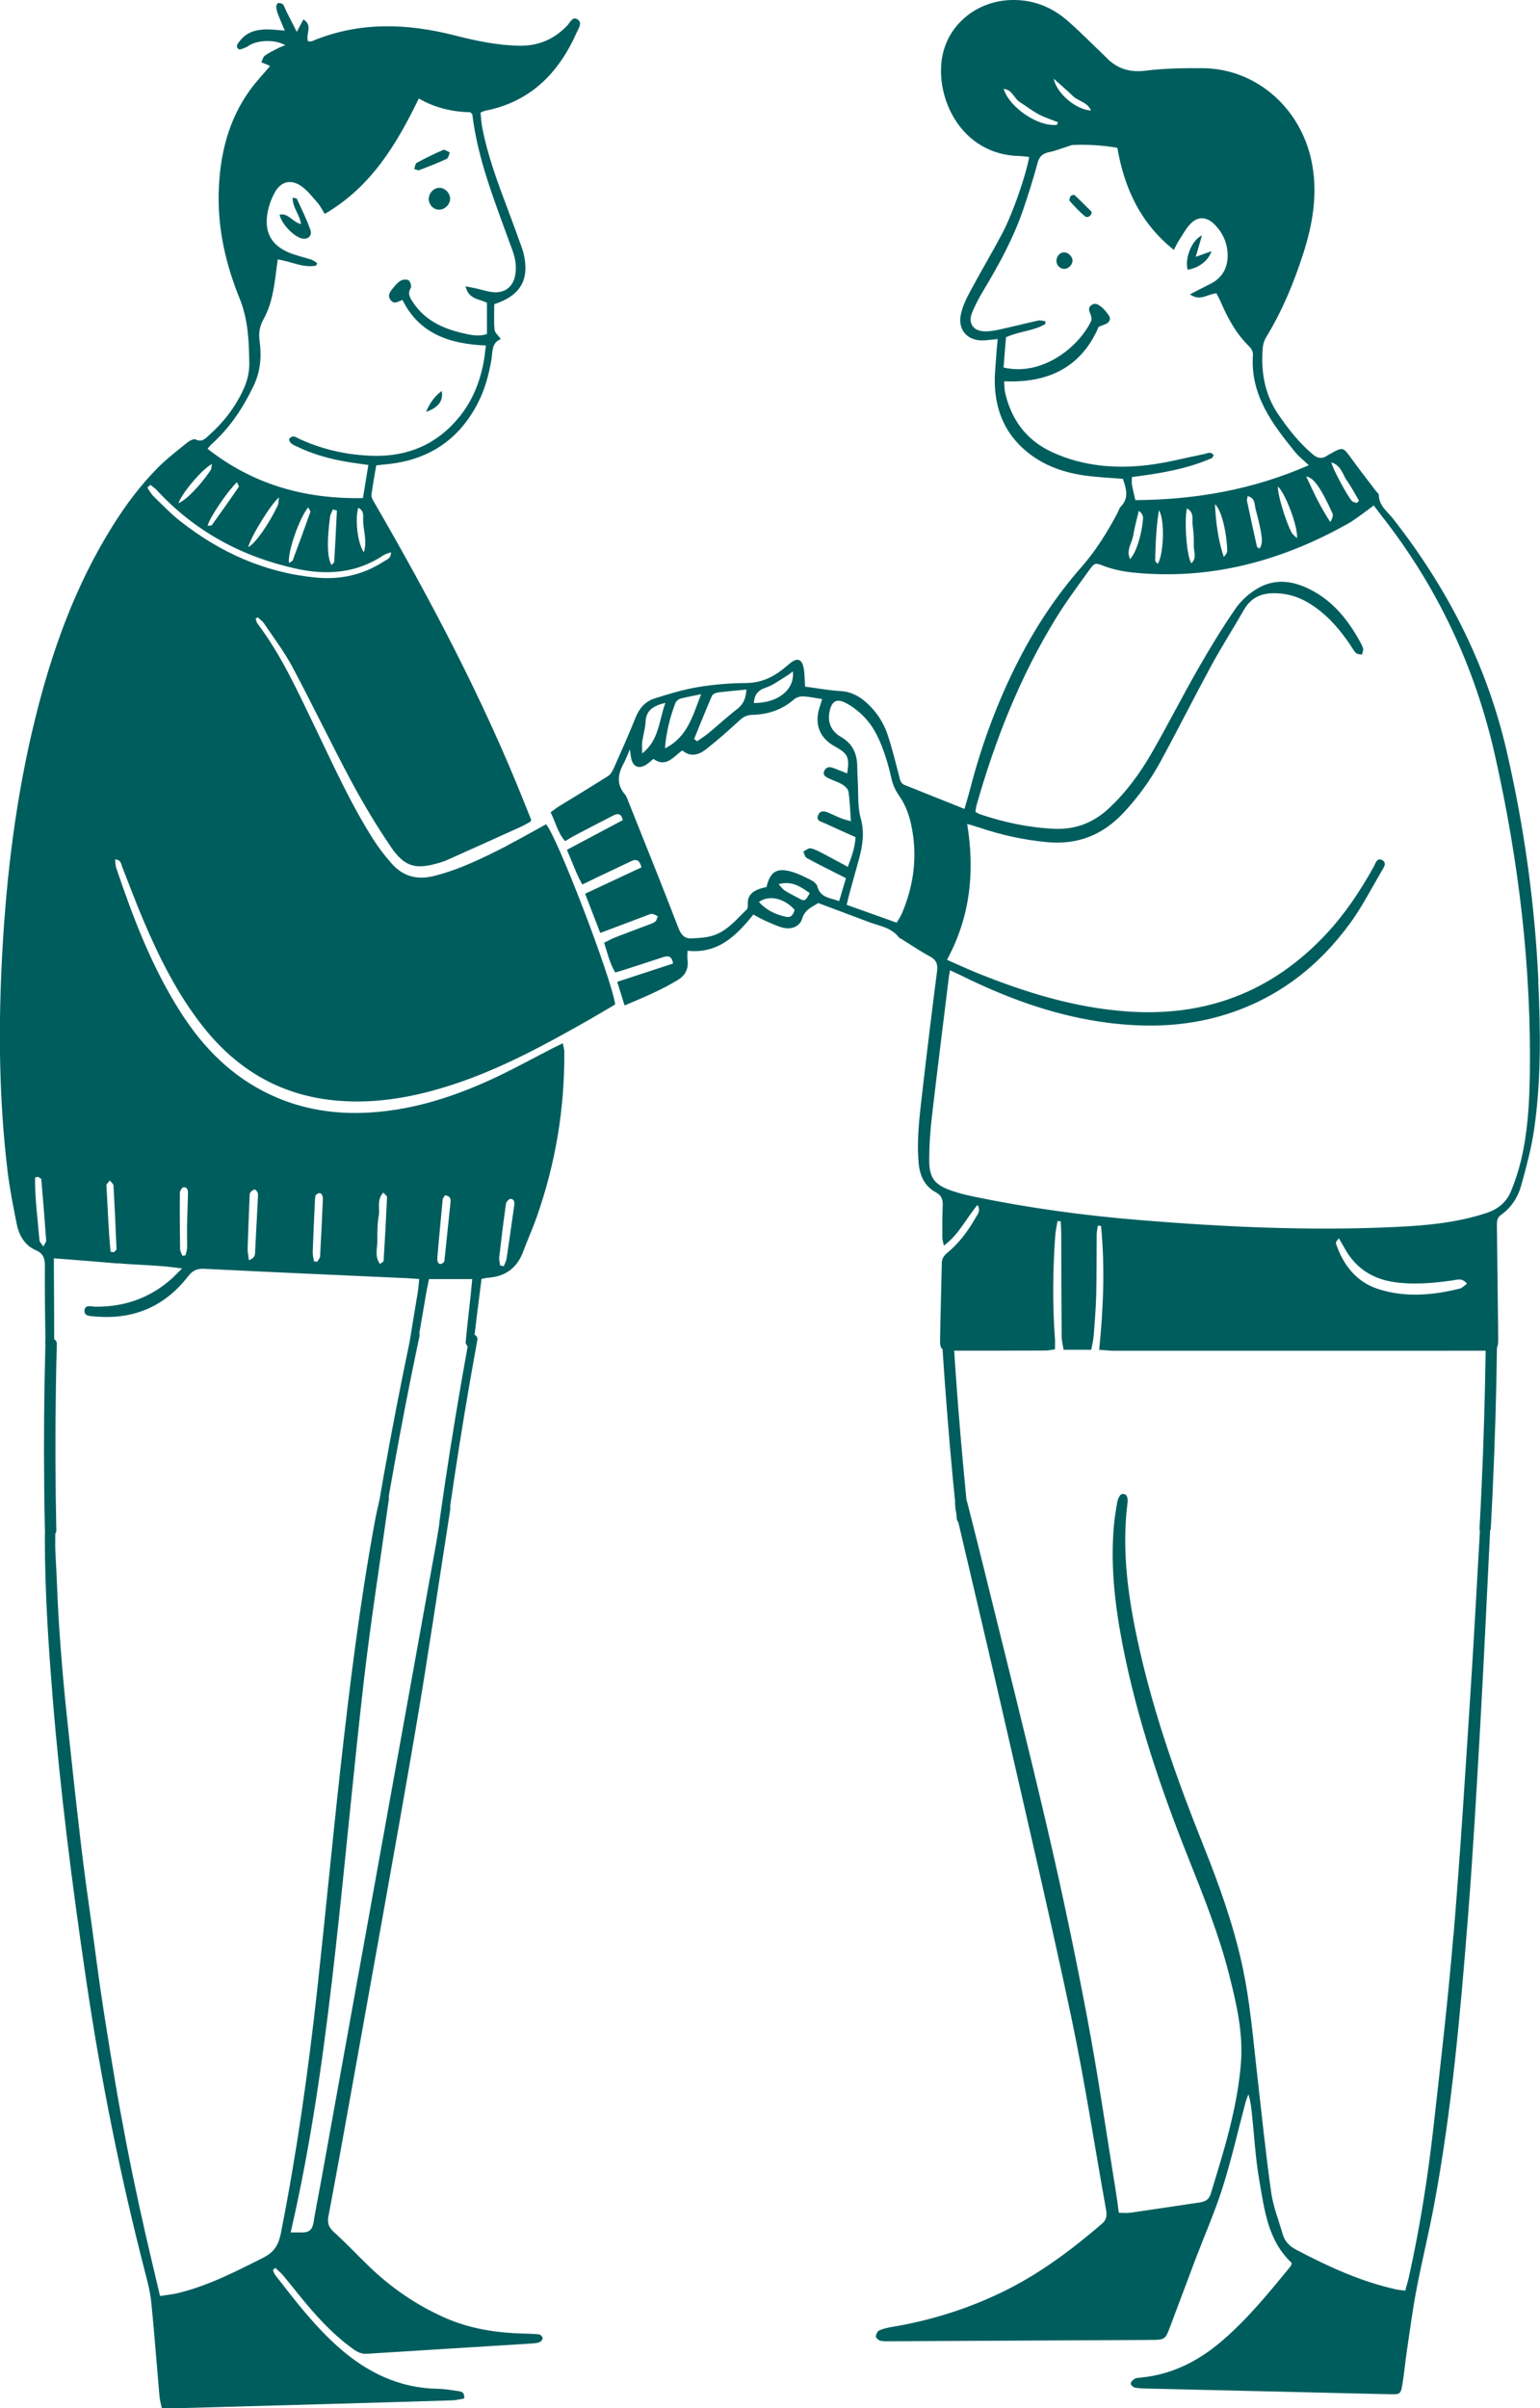
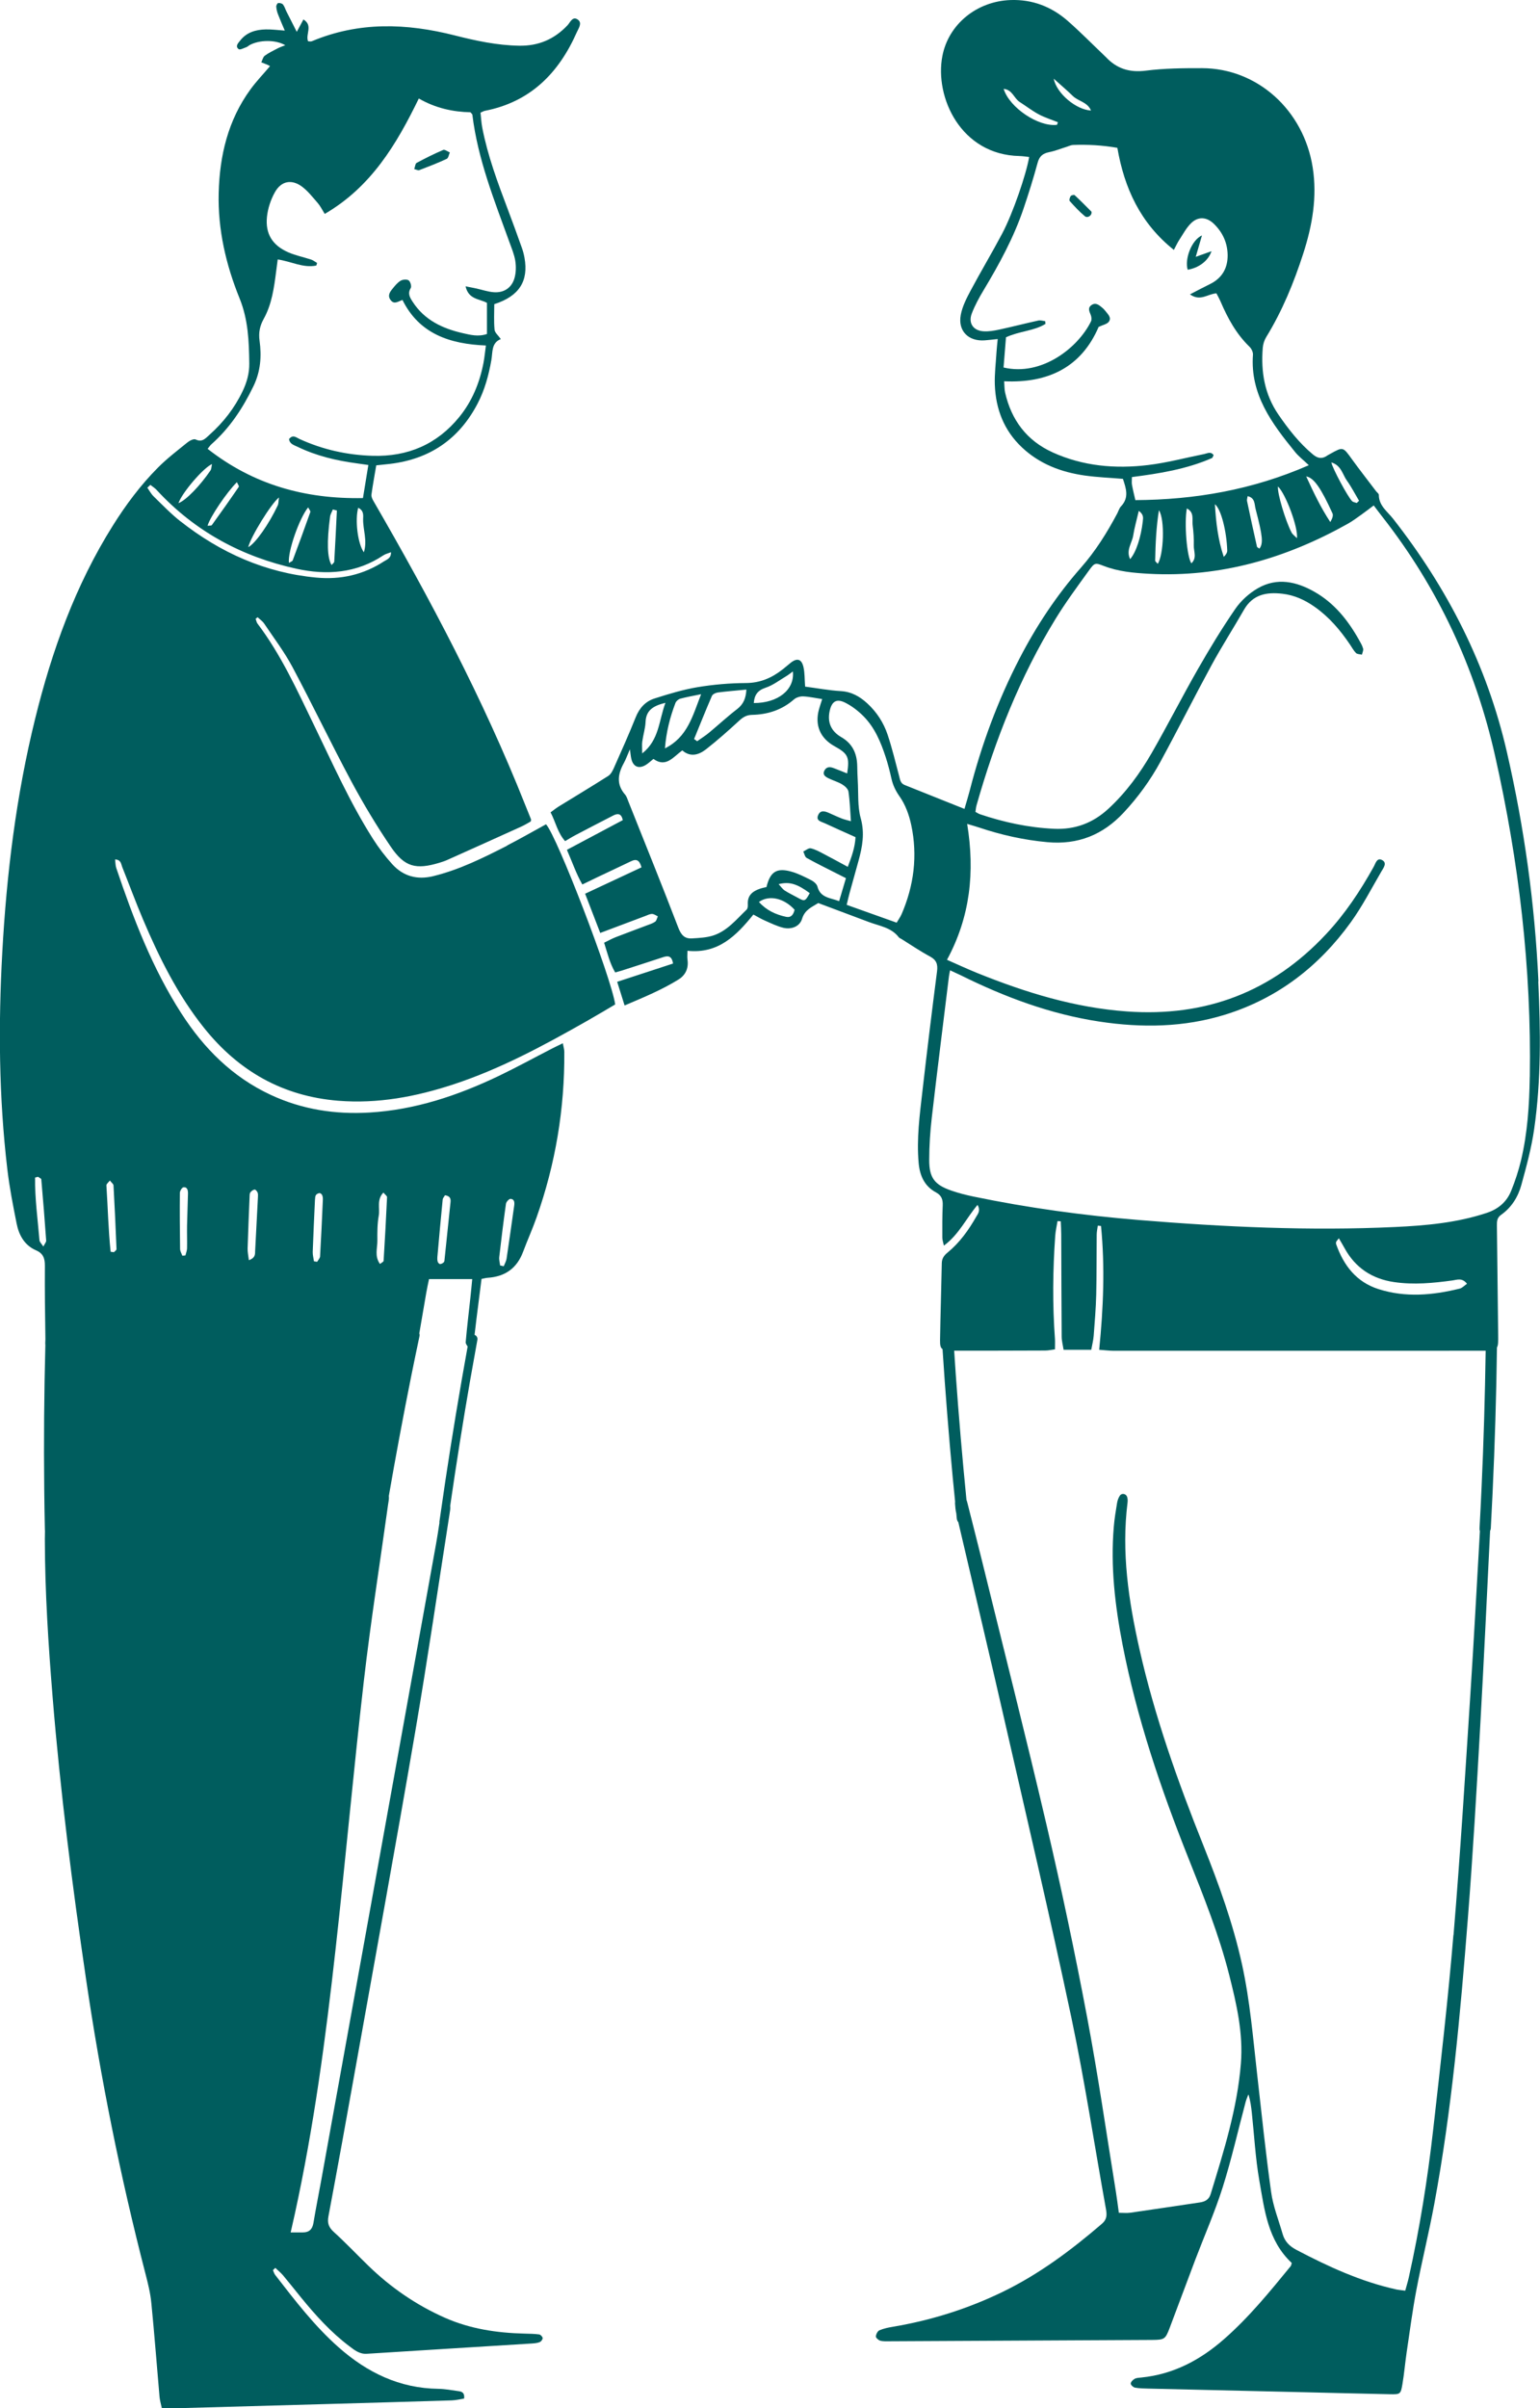
<svg xmlns="http://www.w3.org/2000/svg" id="Ebene_2" data-name="Ebene 2" viewBox="0 0 353.44 552.55">
  <defs>
    <style>      .cls-1 {        fill: #005d5e;      }    </style>
  </defs>
  <g id="Ebene_1-2" data-name="Ebene 1">
    <g>
-       <path class="cls-1" d="M41.42,119.62c-2.2-1.73-4.15-3.77-6.16-5.73-.58-.56-.97-1.32-1.44-1.99.23-.22.46-.43.69-.65.49.39,1.04.73,1.45,1.18,8.73,9.48,19.56,15.32,32.05,18.06,6.98,1.53,13.81,1.05,20-3.09.45-.3,1.03-.42,1.72-.7.05,1.41-.92,1.66-1.59,2.09-4.74,3.09-9.95,4.26-15.56,3.73-11.72-1.1-22-5.71-31.17-12.92M48.66,106.48c-.14.6-.12,1.12-.36,1.47-2.37,3.48-5.57,6.81-7.34,7.5.81-2.4,5.74-8.15,7.7-8.97M54.81,111.69c-2.02,2.96-4.09,5.88-6.19,8.79-.1.14-.48.09-.98.16.5-1.93,4.47-7.79,6.73-10,.18.41.54.9.43,1.06M64.03,114.15c-.12.82-.09,1.38-.29,1.82-2.01,4.26-5.1,8.7-6.76,9.57.51-2.29,5.25-10.01,7.05-11.4M71.22,117.49c-1.31,3.72-2.67,7.41-4.05,11.1-.07.18-.39.27-.86.56-.3-2.59,2.36-10.19,4.41-12.74.2.42.59.83.5,1.08M77.32,117.13c-.19,3.91-.38,7.82-.61,11.73-.01.26-.38.49-.61.78-1-1.59-1.11-5.33-.35-11.07.08-.58.42-1.12.64-1.68.31.08.61.16.92.24M83.52,126.73c-1.44-1.95-2.08-7.48-1.31-10.22,1.34.65,1.15,1.74,1.13,2.6-.05,2.42,1.01,4.86.17,7.61M48.48,101.97c4.22-3.72,7.22-8.27,9.67-13.32,1.67-3.44,1.91-6.9,1.42-10.5-.25-1.84.06-3.38.96-5,1.86-3.36,2.37-7.13,2.85-10.89.11-.86.23-1.71.36-2.73,3.07.44,5.85,2.02,8.85,1.4.07-.2.13-.39.19-.59-.45-.26-.86-.61-1.34-.77-1.75-.58-3.58-.94-5.26-1.67-3.63-1.59-5.31-4.21-4.91-8.14.2-1.94.87-3.97,1.83-5.67,1.46-2.6,3.86-3.03,6.24-1.25,1.37,1.03,2.46,2.46,3.61,3.77.56.65.94,1.44,1.58,2.47,10.65-6.2,16.46-15.93,21.59-26.48,3.85,2.22,7.84,3.07,11.85,3.16.24.3.43.42.44.56,1.24,10.21,5.05,19.68,8.51,29.25.51,1.4,1.1,2.81,1.34,4.26.2,1.26.18,2.64-.15,3.87-.61,2.28-2.38,3.5-4.73,3.35-1.37-.09-2.73-.57-4.09-.87-.7-.15-1.4-.28-2.44-.49.69,3.08,3.24,2.85,4.91,3.8v7.14c-1.98.68-3.79.21-5.54-.19-4.65-1.06-8.81-3-11.52-7.21-.63-.98-1.2-1.88-.43-3.14.23-.38-.07-1.46-.46-1.75-.41-.3-1.36-.23-1.85.06-.73.43-1.31,1.15-1.86,1.83-.61.75-1.22,1.57-.46,2.6.82,1.11,1.71.34,2.73-.01,3.86,7.78,10.84,10.11,19.15,10.45-.2,1.46-.32,2.75-.56,4.01-.88,4.55-2.6,8.76-5.54,12.38-5.12,6.3-11.83,9.15-19.88,8.92-5.86-.17-11.48-1.42-16.82-3.87-.73-.33-1.5-1.1-2.38.03.13,1.14,1.15,1.39,1.97,1.78,4.31,2.09,8.92,3.17,13.64,3.8.77.1,1.54.22,2.59.37-.41,2.51-.8,4.89-1.24,7.59-13.22.25-25.1-3.03-35.65-11.3.41-.5.6-.8.84-1.02M26.74,286.61c0,.23-.39.47-.6.7-.25-.03-.5-.06-.75-.1-.53-5.06-.64-10.16-.97-15.24-.02-.3.44-.64.79-1.11.37.48.82.79.84,1.13.27,4.87.5,9.74.69,14.62M26.99,289.85c4.72.42,9.5.4,14.8,1.19-1.13,1.11-1.77,1.8-2.48,2.43-4.97,4.38-10.8,6.41-17.41,6.34-.95-.01-2.49-.58-2.51.97-.02,1.3,1.51,1.19,2.51,1.28,8.72.75,15.87-2.26,21.24-9.18,1.03-1.33,2.01-1.85,3.72-1.76,15.43.77,30.88,1.44,46.31,2.14.93.04,1.87.13,3.05.21-.13,1.21-.2,2.15-.35,3.08-.6,3.74-1.25,7.47-1.84,11.21-2.15,10.3-4.16,20.64-6,31.01-.31,1.75-.61,3.5-.91,5.25-.03.13-.06.26-.09.38-.37,1.63-.74,3.26-1.04,4.9-3.44,18.75-5.77,37.67-7.87,56.6-1.87,16.84-3.46,33.72-5.31,50.56-2.06,18.77-4.69,37.46-8.36,56-.52,2.62-1.53,4.28-4,5.53-6.36,3.22-12.68,6.46-19.66,8.16-1.24.3-2.53.41-4.06.65-1.15-4.9-2.26-9.49-3.31-14.09-1.05-4.62-2.06-9.25-3.02-13.9-.97-4.73-1.88-9.47-2.75-14.22-.85-4.66-1.63-9.34-2.39-14.02-.76-4.68-1.51-9.36-2.19-14.05-.68-4.69-1.28-9.39-1.92-14.09-.65-4.78-1.35-9.56-1.96-14.35-.6-4.7-1.12-9.42-1.66-14.12-.53-4.71-1.04-9.43-1.54-14.14-.5-4.71-1.02-9.43-1.44-14.15-.43-4.81-.8-9.63-1.1-14.44-.29-4.73-.4-9.48-.69-14.21-.1-1.71-.1-3.41-.07-5.13.16-.2.25-.47.24-.79-.24-11.1-.27-22.2-.09-33.29.05-3.15.12-6.29.2-9.43.01-.54-.24-.9-.6-1.1,0-5.34-.04-10.67-.07-16.01,0-.77,0-1.53,0-2.56,5.02.4,9.8.75,14.58,1.18M41.28,273.71c0-.46.5-1.27.83-1.3.93-.1,1.04.76,1.03,1.46-.05,2.44-.16,4.88-.21,7.32-.03,1.75.04,3.49,0,5.24-.01.54-.25,1.08-.38,1.62-.23.02-.47.04-.71.06-.18-.52-.51-1.04-.51-1.57-.06-4.28-.09-8.55-.05-12.83M57.28,274.61c.01-.35,0-.76.17-1.01.22-.31.62-.6.98-.67.19-.04.56.38.68.67.13.3.11.68.09,1.03-.21,4.11-.42,8.22-.64,12.33-.04.74.14,1.61-1.44,2.18-.12-1.05-.32-1.88-.29-2.69.12-3.94.29-7.89.45-11.83M72.3,275.2c.02-.34.03-.74.21-1.01.16-.24.53-.41.83-.44.18-.02.49.23.58.43.14.3.19.67.18,1.01-.19,4.36-.39,8.73-.64,13.08-.02.42-.44.83-.67,1.24-.24-.04-.49-.08-.73-.11-.1-.72-.31-1.44-.29-2.15.14-4.02.34-8.03.52-12.04M86.93,278.92c.3-1.69-.53-3.65,1.06-5.29.36.44.85.77.84,1.06-.22,4.87-.49,9.74-.79,14.6-.01.22-.45.41-.83.72-1.3-1.79-.58-3.64-.6-5.36-.02-1.91-.02-3.86.32-5.74M98.47,293.48h9.91c-.15,1.51-.27,2.88-.42,4.24-.37,3.41-.78,6.81-1.08,10.22-.03.32.21.66.45,1-1.86,10.26-3.57,20.54-5.12,30.84-.46,3.09-.91,6.19-1.35,9.28-.02.11-.02.22,0,.33-.25,1.61-.49,3.23-.78,4.84-5.15,28.6-10.32,57.2-15.48,85.8-3.62,20.05-7.23,40.09-10.86,60.14-.59,3.28-1.26,6.55-1.8,9.85-.24,1.46-.97,2.19-2.44,2.19h-2.79c.36-1.59.65-2.86.93-4.13,4.42-20.19,7.13-40.65,9.41-61.16,2.27-20.42,4.11-40.89,6.46-61.3,1.56-13.52,3.69-26.96,5.56-40.44.08-.61.24-1.23.18-1.82,0-.03-.01-.05-.02-.08,1.6-9.21,3.31-18.39,5.15-27.55.62-3.06,1.25-6.13,1.9-9.18.05-.23.02-.44-.05-.61.54-3.1,1.06-6.2,1.6-9.31.17-1.01.4-2.01.63-3.14M100.37,288.53c.39-4.44.79-8.88,1.23-13.31.03-.31.31-.6.53-.98,1.18.18,1.35.79,1.27,1.57-.45,4.35-.9,8.69-1.36,13.04-.03.26-.02.59-.17.75-.2.22-.54.4-.83.43-.18.02-.48-.26-.55-.46-.12-.32-.14-.69-.11-1.03M9.95,286.01c-.42-.65-.85-1.03-.89-1.43-.4-4.8-1.07-9.58-1.01-14.4.23-.06.46-.11.68-.17.26.2.73.38.75.59.41,4.68.79,9.36,1.12,14.05.02.34-.33.71-.66,1.37M114.58,288.41c.47-4.08.97-8.15,1.54-12.21.06-.44.71-1.15,1.06-1.13.89.05.94.83.83,1.58-.58,4.05-1.14,8.11-1.75,12.16-.09.59-.43,1.15-.65,1.72-.28-.06-.55-.12-.83-.18-.07-.65-.28-1.31-.2-1.94M116.42,194.02c-5.48,2.79-10.98,5.54-17.01,7.01-3.65.89-6.85.04-9.36-2.72-1.64-1.81-3.15-3.79-4.46-5.85-5.29-8.33-9.28-17.33-13.57-26.18-3.86-7.98-7.53-16.08-12.93-23.21-.22-.3-.28-.72-.42-1.09.15-.12.3-.24.45-.36.51.48,1.13.89,1.51,1.46,2.2,3.28,4.61,6.45,6.46,9.91,4.63,8.68,8.87,17.56,13.51,26.23,2.77,5.17,5.81,10.24,9.11,15.09,3.16,4.65,5.76,5.27,11.15,3.64.59-.18,1.18-.37,1.74-.62,5.69-2.55,11.37-5.1,17.05-7.68.79-.36,1.52-.82,2.17-1.18.04-.29.09-.39.06-.46-.45-1.14-.91-2.27-1.37-3.4-9.62-24.23-21.78-47.18-34.82-69.69-.25-.43-.51-.99-.44-1.45.31-2.23.72-4.45,1.1-6.7,1.23-.13,2.18-.22,3.12-.33,9.15-1.08,15.89-5.67,20.15-13.86,1.64-3.15,2.55-6.53,3.16-10.01.31-1.81-.02-3.91,2.16-4.77-.58-.83-1.38-1.47-1.44-2.17-.18-1.97-.06-3.98-.06-5.84,5.74-1.84,7.9-5.31,6.93-10.67-.14-.77-.34-1.55-.61-2.29-1.06-2.98-2.14-5.95-3.26-8.91-2.3-6.08-4.56-12.17-5.81-18.58-.23-1.17-.28-2.37-.41-3.49.51-.22.74-.37.99-.42,10.44-2.03,16.97-8.65,21.11-18.03.4-.9,1.31-2.12.25-2.89-1.23-.89-1.76.64-2.41,1.32-3.01,3.17-6.61,4.73-11.04,4.66-5.06-.08-9.96-1.13-14.79-2.36-11.1-2.82-22.03-3.2-32.81,1.33-.27.11-.62.01-.88.01-.64-1.65,1.22-3.58-1.06-5.01-.49.92-.91,1.7-1.53,2.85-.87-1.72-1.62-3.17-2.35-4.63-.28-.55-.44-1.17-.81-1.64-.2-.26-.74-.38-1.1-.34-.19.02-.47.54-.45.82.04.6.19,1.21.41,1.78.46,1.2.98,2.37,1.55,3.72-1.61-.11-3-.3-4.38-.27-2.26.05-4.36.65-5.84,2.53-.46.59-1.24,1.32-.36,2,.3.23,1.19-.26,1.79-.47.24-.08.43-.3.66-.43,2.25-1.27,6.03-1.31,8.24,0-.65.26-1.22.44-1.75.72-1.01.53-2.06,1.02-2.96,1.69-.41.3-.53,1-.79,1.51.5.2,1,.39,1.5.6.18.08.35.2.5.28-1.55,1.83-3.14,3.48-4.48,5.32-5.17,7.08-7.09,15.23-7.3,23.81-.21,8.37,1.67,16.45,4.79,24.14,1.99,4.9,2.17,9.88,2.23,14.97.03,2.23-.56,4.31-1.53,6.34-1.85,3.87-4.42,7.16-7.6,10-.89.79-1.66,1.81-3.19,1.07-.42-.21-1.36.27-1.87.68-2.31,1.88-4.7,3.69-6.79,5.8-3.97,4-7.34,8.51-10.33,13.28-8.6,13.7-13.98,28.69-17.83,44.3-4.35,17.63-6.56,35.56-7.55,53.66-.91,16.6-.79,33.18,1.16,49.71.49,4.18,1.31,8.33,2.13,12.46.53,2.68,1.81,5.01,4.46,6.16,1.65.71,2.04,1.86,2.03,3.53-.04,5.62.03,11.24.12,16.87,0,.4-.07.92-.01,1.36-.29,10.99-.38,21.99-.26,32.99.03,3.15.08,6.29.15,9.44,0,.05.01.09.02.14-.02.64-.03,1.28-.03,1.93.02,12.13.81,24.22,1.79,36.3,1.76,21.63,4.5,43.15,7.66,64.61,3.35,22.77,7.87,45.33,13.64,67.63.57,2.2,1.13,4.44,1.35,6.7.71,7.16,1.25,14.34,1.88,21.52.07.84.32,1.65.53,2.64,1.44,0,2.66.03,3.87,0,11.32-.31,22.65-.63,33.97-.95,9.57-.27,19.14-.54,28.7-.84.98-.03,1.96-.28,2.84-.42.15-1.33-.49-1.59-1.24-1.69-1.56-.21-3.13-.52-4.71-.54-8.89-.13-16.28-3.72-22.83-9.5-5.57-4.92-10.05-10.78-14.57-16.61-.25-.32-.36-.75-.53-1.12.18-.17.36-.35.54-.52.59.56,1.24,1.08,1.77,1.7,1.41,1.68,2.76,3.41,4.15,5.11,3.34,4.09,6.87,8,11.11,11.19,1.18.89,2.32,1.82,4,1.71,12.62-.81,25.24-1.57,37.86-2.36.61-.04,1.25-.1,1.8-.32.32-.13.7-.63.67-.93-.03-.31-.48-.79-.8-.83-1.13-.15-2.27-.16-3.41-.19-6.29-.16-12.43-1.07-18.23-3.64-6.57-2.91-12.41-6.93-17.56-11.93-2.64-2.57-5.19-5.25-7.91-7.73-1.18-1.07-1.55-2.02-1.25-3.63,2.15-11.38,4.2-22.79,6.24-34.19,4.57-25.58,9.25-51.15,13.64-76.77,2.86-16.7,5.3-33.48,7.92-50.22.09-.6.22-1.23.14-1.82,1.4-9.64,2.92-19.26,4.59-28.85.54-3.08,1.09-6.16,1.65-9.23.1-.56-.23-.98-.65-1.15.16-1.19.28-2.39.43-3.59.38-3.04.77-6.07,1.17-9.24.72-.14,1.06-.24,1.4-.26,4.01-.25,6.74-2.19,8.15-5.99.98-2.63,2.15-5.2,3.08-7.85,4.35-12.29,6.46-24.96,6.37-38,0-.56-.19-1.12-.34-1.97-1,.49-1.77.85-2.53,1.24-4.06,2.09-8.07,4.29-12.18,6.26-9.42,4.5-19.2,7.79-29.73,8.4-7.85.46-15.4-.71-22.56-4.04-8.81-4.09-15.36-10.65-20.56-18.73-6.67-10.36-11.01-21.75-14.93-33.34-.2-.59-.18-1.26-.27-1.97,1.39.08,1.36,1.04,1.63,1.72,1.6,4,3.08,8.04,4.76,12,3.75,8.84,8,17.4,14.04,24.95,7.92,9.89,18.05,15.67,30.79,16.7,9.1.73,17.84-.93,26.42-3.75,10.83-3.56,20.79-8.95,30.65-14.55,2.2-1.25,4.37-2.55,6.49-3.8-.92-6.25-13.38-38.66-15.88-41.33-2.97,1.62-5.93,3.33-8.96,4.88" />
+       <path class="cls-1" d="M41.42,119.62c-2.2-1.73-4.15-3.77-6.16-5.73-.58-.56-.97-1.32-1.44-1.99.23-.22.46-.43.69-.65.49.39,1.04.73,1.45,1.18,8.73,9.48,19.56,15.32,32.05,18.06,6.98,1.53,13.81,1.05,20-3.09.45-.3,1.03-.42,1.72-.7.05,1.41-.92,1.66-1.59,2.09-4.74,3.09-9.95,4.26-15.56,3.73-11.72-1.1-22-5.71-31.17-12.92M48.66,106.48c-.14.6-.12,1.12-.36,1.47-2.37,3.48-5.57,6.81-7.34,7.5.81-2.4,5.74-8.15,7.7-8.97M54.81,111.69c-2.02,2.96-4.09,5.88-6.19,8.79-.1.14-.48.09-.98.16.5-1.93,4.47-7.79,6.73-10,.18.41.54.9.43,1.06M64.03,114.15c-.12.82-.09,1.38-.29,1.82-2.01,4.26-5.1,8.7-6.76,9.57.51-2.29,5.25-10.01,7.05-11.4M71.22,117.49c-1.31,3.72-2.67,7.41-4.05,11.1-.07.18-.39.27-.86.56-.3-2.59,2.36-10.19,4.41-12.74.2.42.59.83.5,1.08M77.32,117.13c-.19,3.91-.38,7.82-.61,11.73-.01.26-.38.49-.61.78-1-1.59-1.11-5.33-.35-11.07.08-.58.42-1.12.64-1.68.31.08.61.16.92.24M83.52,126.73c-1.44-1.95-2.08-7.48-1.31-10.22,1.34.65,1.15,1.74,1.13,2.6-.05,2.42,1.01,4.86.17,7.61M48.48,101.97c4.22-3.72,7.22-8.27,9.67-13.32,1.67-3.44,1.91-6.9,1.42-10.5-.25-1.84.06-3.38.96-5,1.86-3.36,2.37-7.13,2.85-10.89.11-.86.23-1.71.36-2.73,3.07.44,5.85,2.02,8.85,1.4.07-.2.13-.39.19-.59-.45-.26-.86-.61-1.34-.77-1.75-.58-3.58-.94-5.26-1.67-3.63-1.59-5.31-4.21-4.91-8.14.2-1.94.87-3.97,1.83-5.67,1.46-2.6,3.86-3.03,6.24-1.25,1.37,1.03,2.46,2.46,3.61,3.77.56.65.94,1.44,1.58,2.47,10.65-6.2,16.46-15.93,21.59-26.48,3.85,2.22,7.84,3.07,11.85,3.16.24.3.43.42.44.56,1.24,10.21,5.05,19.68,8.51,29.25.51,1.4,1.1,2.81,1.34,4.26.2,1.26.18,2.64-.15,3.87-.61,2.28-2.38,3.5-4.73,3.35-1.37-.09-2.73-.57-4.09-.87-.7-.15-1.4-.28-2.44-.49.69,3.08,3.24,2.85,4.91,3.8v7.14c-1.98.68-3.79.21-5.54-.19-4.65-1.06-8.81-3-11.52-7.21-.63-.98-1.2-1.88-.43-3.14.23-.38-.07-1.46-.46-1.75-.41-.3-1.36-.23-1.85.06-.73.43-1.31,1.15-1.86,1.83-.61.75-1.22,1.57-.46,2.6.82,1.11,1.71.34,2.73-.01,3.86,7.78,10.84,10.11,19.15,10.45-.2,1.46-.32,2.75-.56,4.01-.88,4.55-2.6,8.76-5.54,12.38-5.12,6.3-11.83,9.15-19.88,8.92-5.86-.17-11.48-1.42-16.82-3.87-.73-.33-1.5-1.1-2.38.03.13,1.14,1.15,1.39,1.97,1.78,4.31,2.09,8.92,3.17,13.64,3.8.77.1,1.54.22,2.59.37-.41,2.51-.8,4.89-1.24,7.59-13.22.25-25.1-3.03-35.65-11.3.41-.5.6-.8.84-1.02M26.74,286.61c0,.23-.39.47-.6.7-.25-.03-.5-.06-.75-.1-.53-5.06-.64-10.16-.97-15.24-.02-.3.44-.64.79-1.11.37.48.82.79.84,1.13.27,4.87.5,9.74.69,14.62M26.99,289.85M41.28,273.71c0-.46.5-1.27.83-1.3.93-.1,1.04.76,1.03,1.46-.05,2.44-.16,4.88-.21,7.32-.03,1.75.04,3.49,0,5.24-.01.54-.25,1.08-.38,1.62-.23.02-.47.04-.71.06-.18-.52-.51-1.04-.51-1.57-.06-4.28-.09-8.55-.05-12.83M57.28,274.61c.01-.35,0-.76.17-1.01.22-.31.62-.6.98-.67.19-.04.56.38.68.67.13.3.11.68.09,1.03-.21,4.11-.42,8.22-.64,12.33-.04.74.14,1.61-1.44,2.18-.12-1.05-.32-1.88-.29-2.69.12-3.94.29-7.89.45-11.83M72.3,275.2c.02-.34.03-.74.21-1.01.16-.24.53-.41.83-.44.18-.02.49.23.58.43.14.3.19.67.18,1.01-.19,4.36-.39,8.73-.64,13.08-.02.42-.44.83-.67,1.24-.24-.04-.49-.08-.73-.11-.1-.72-.31-1.44-.29-2.15.14-4.02.34-8.03.52-12.04M86.93,278.92c.3-1.69-.53-3.65,1.06-5.29.36.44.85.77.84,1.06-.22,4.87-.49,9.74-.79,14.6-.01.22-.45.41-.83.72-1.3-1.79-.58-3.64-.6-5.36-.02-1.91-.02-3.86.32-5.74M98.47,293.48h9.91c-.15,1.51-.27,2.88-.42,4.24-.37,3.41-.78,6.81-1.08,10.22-.03.32.21.66.45,1-1.86,10.26-3.57,20.54-5.12,30.84-.46,3.09-.91,6.19-1.35,9.28-.02.11-.02.22,0,.33-.25,1.61-.49,3.23-.78,4.84-5.15,28.6-10.32,57.2-15.48,85.8-3.62,20.05-7.23,40.09-10.86,60.14-.59,3.28-1.26,6.55-1.8,9.85-.24,1.46-.97,2.19-2.44,2.19h-2.79c.36-1.59.65-2.86.93-4.13,4.42-20.19,7.13-40.65,9.41-61.16,2.27-20.42,4.11-40.89,6.46-61.3,1.56-13.52,3.69-26.96,5.56-40.44.08-.61.24-1.23.18-1.82,0-.03-.01-.05-.02-.08,1.6-9.21,3.31-18.39,5.15-27.55.62-3.06,1.25-6.13,1.9-9.18.05-.23.02-.44-.05-.61.54-3.1,1.06-6.2,1.6-9.31.17-1.01.4-2.01.63-3.14M100.37,288.53c.39-4.44.79-8.88,1.23-13.31.03-.31.31-.6.53-.98,1.18.18,1.35.79,1.27,1.57-.45,4.35-.9,8.69-1.36,13.04-.03.26-.02.59-.17.75-.2.22-.54.4-.83.43-.18.02-.48-.26-.55-.46-.12-.32-.14-.69-.11-1.03M9.95,286.01c-.42-.65-.85-1.03-.89-1.43-.4-4.8-1.07-9.58-1.01-14.4.23-.06.46-.11.68-.17.26.2.73.38.75.59.41,4.68.79,9.36,1.12,14.05.02.34-.33.71-.66,1.37M114.58,288.41c.47-4.08.97-8.15,1.54-12.21.06-.44.71-1.15,1.06-1.13.89.05.94.83.83,1.58-.58,4.05-1.14,8.11-1.75,12.16-.09.59-.43,1.15-.65,1.72-.28-.06-.55-.12-.83-.18-.07-.65-.28-1.31-.2-1.94M116.42,194.02c-5.48,2.79-10.98,5.54-17.01,7.01-3.65.89-6.85.04-9.36-2.72-1.64-1.81-3.15-3.79-4.46-5.85-5.29-8.33-9.28-17.33-13.57-26.18-3.86-7.98-7.53-16.08-12.93-23.21-.22-.3-.28-.72-.42-1.09.15-.12.3-.24.45-.36.51.48,1.13.89,1.51,1.46,2.2,3.28,4.61,6.45,6.46,9.91,4.63,8.68,8.87,17.56,13.51,26.23,2.77,5.17,5.81,10.24,9.11,15.09,3.16,4.65,5.76,5.27,11.15,3.64.59-.18,1.18-.37,1.74-.62,5.69-2.55,11.37-5.1,17.05-7.68.79-.36,1.52-.82,2.17-1.18.04-.29.09-.39.06-.46-.45-1.14-.91-2.27-1.37-3.4-9.62-24.23-21.78-47.18-34.82-69.69-.25-.43-.51-.99-.44-1.45.31-2.23.72-4.45,1.1-6.7,1.23-.13,2.18-.22,3.12-.33,9.15-1.08,15.89-5.67,20.15-13.86,1.64-3.15,2.55-6.53,3.16-10.01.31-1.81-.02-3.91,2.16-4.77-.58-.83-1.38-1.47-1.44-2.17-.18-1.97-.06-3.98-.06-5.84,5.74-1.84,7.9-5.31,6.93-10.67-.14-.77-.34-1.55-.61-2.29-1.06-2.98-2.14-5.95-3.26-8.91-2.3-6.08-4.56-12.17-5.81-18.58-.23-1.17-.28-2.37-.41-3.49.51-.22.74-.37.99-.42,10.44-2.03,16.97-8.65,21.11-18.03.4-.9,1.31-2.12.25-2.89-1.23-.89-1.76.64-2.41,1.32-3.01,3.17-6.61,4.73-11.04,4.66-5.06-.08-9.96-1.13-14.79-2.36-11.1-2.82-22.03-3.2-32.81,1.33-.27.11-.62.01-.88.01-.64-1.65,1.22-3.58-1.06-5.01-.49.92-.91,1.7-1.53,2.85-.87-1.72-1.62-3.17-2.35-4.63-.28-.55-.44-1.17-.81-1.64-.2-.26-.74-.38-1.1-.34-.19.02-.47.54-.45.82.04.6.19,1.21.41,1.78.46,1.2.98,2.37,1.55,3.72-1.61-.11-3-.3-4.38-.27-2.26.05-4.36.65-5.84,2.53-.46.59-1.24,1.32-.36,2,.3.23,1.19-.26,1.79-.47.24-.08.43-.3.66-.43,2.25-1.27,6.03-1.31,8.24,0-.65.26-1.22.44-1.75.72-1.01.53-2.06,1.02-2.96,1.69-.41.3-.53,1-.79,1.51.5.2,1,.39,1.5.6.18.08.35.2.5.28-1.55,1.83-3.14,3.48-4.48,5.32-5.17,7.08-7.09,15.23-7.3,23.81-.21,8.37,1.67,16.45,4.79,24.14,1.99,4.9,2.17,9.88,2.23,14.97.03,2.23-.56,4.31-1.53,6.34-1.85,3.87-4.42,7.16-7.6,10-.89.79-1.66,1.81-3.19,1.07-.42-.21-1.36.27-1.87.68-2.31,1.88-4.7,3.69-6.79,5.8-3.97,4-7.34,8.51-10.33,13.28-8.6,13.7-13.98,28.69-17.83,44.3-4.35,17.63-6.56,35.56-7.55,53.66-.91,16.6-.79,33.18,1.16,49.71.49,4.18,1.31,8.33,2.13,12.46.53,2.68,1.81,5.01,4.46,6.16,1.65.71,2.04,1.86,2.03,3.53-.04,5.62.03,11.24.12,16.87,0,.4-.07.92-.01,1.36-.29,10.99-.38,21.99-.26,32.99.03,3.15.08,6.29.15,9.44,0,.05.01.09.02.14-.02.64-.03,1.28-.03,1.93.02,12.13.81,24.22,1.79,36.3,1.76,21.63,4.5,43.15,7.66,64.61,3.35,22.77,7.87,45.33,13.64,67.63.57,2.2,1.13,4.44,1.35,6.7.71,7.16,1.25,14.34,1.88,21.52.07.84.32,1.65.53,2.64,1.44,0,2.66.03,3.87,0,11.32-.31,22.65-.63,33.97-.95,9.57-.27,19.14-.54,28.7-.84.98-.03,1.96-.28,2.84-.42.15-1.33-.49-1.59-1.24-1.69-1.56-.21-3.13-.52-4.71-.54-8.89-.13-16.28-3.72-22.83-9.5-5.57-4.92-10.05-10.78-14.57-16.61-.25-.32-.36-.75-.53-1.12.18-.17.36-.35.54-.52.59.56,1.24,1.08,1.77,1.7,1.41,1.68,2.76,3.41,4.15,5.11,3.34,4.09,6.87,8,11.11,11.19,1.18.89,2.32,1.82,4,1.71,12.62-.81,25.24-1.57,37.86-2.36.61-.04,1.25-.1,1.8-.32.32-.13.7-.63.67-.93-.03-.31-.48-.79-.8-.83-1.13-.15-2.27-.16-3.41-.19-6.29-.16-12.43-1.07-18.23-3.64-6.57-2.91-12.41-6.93-17.56-11.93-2.64-2.57-5.19-5.25-7.91-7.73-1.18-1.07-1.55-2.02-1.25-3.63,2.15-11.38,4.2-22.79,6.24-34.19,4.57-25.58,9.25-51.15,13.64-76.77,2.86-16.7,5.3-33.48,7.92-50.22.09-.6.22-1.23.14-1.82,1.4-9.64,2.92-19.26,4.59-28.85.54-3.08,1.09-6.16,1.65-9.23.1-.56-.23-.98-.65-1.15.16-1.19.28-2.39.43-3.59.38-3.04.77-6.07,1.17-9.24.72-.14,1.06-.24,1.4-.26,4.01-.25,6.74-2.19,8.15-5.99.98-2.63,2.15-5.2,3.08-7.85,4.35-12.29,6.46-24.96,6.37-38,0-.56-.19-1.12-.34-1.97-1,.49-1.77.85-2.53,1.24-4.06,2.09-8.07,4.29-12.18,6.26-9.42,4.5-19.2,7.79-29.73,8.4-7.85.46-15.4-.71-22.56-4.04-8.81-4.09-15.36-10.65-20.56-18.73-6.67-10.36-11.01-21.75-14.93-33.34-.2-.59-.18-1.26-.27-1.97,1.39.08,1.36,1.04,1.63,1.72,1.6,4,3.08,8.04,4.76,12,3.75,8.84,8,17.4,14.04,24.95,7.92,9.89,18.05,15.67,30.79,16.7,9.1.73,17.84-.93,26.42-3.75,10.83-3.56,20.79-8.95,30.65-14.55,2.2-1.25,4.37-2.55,6.49-3.8-.92-6.25-13.38-38.66-15.88-41.33-2.97,1.62-5.93,3.33-8.96,4.88" />
      <path class="cls-1" d="M351.09,247.11c-.1,6.42-.51,12.83-2,19.1-.57,2.38-1.34,4.73-2.26,7-1.03,2.57-2.96,4.21-5.67,5.1-6.84,2.26-13.91,2.89-21.02,3.22-19.59.91-39.14,0-58.67-1.6-12.79-1.05-25.49-2.78-38.06-5.39-1.72-.36-3.43-.79-5.08-1.37-3.83-1.32-5.08-2.93-5.07-7.01,0-3.24.22-6.5.59-9.72,1.25-10.82,2.62-21.62,3.94-32.43.04-.34.13-.68.26-1.38.99.46,1.69.77,2.39,1.11,10.12,5.02,20.62,8.95,31.85,10.65,9.75,1.48,19.44,1.35,28.94-1.6,12.01-3.74,21.48-11.06,28.78-21.17,2.66-3.69,4.76-7.78,7.06-11.72.45-.77,1.32-1.89.18-2.54-1.24-.71-1.56.78-1.98,1.52-3.09,5.55-6.58,10.81-10.93,15.45-12.38,13.26-27.65,19.04-45.71,17.74-11.98-.86-23.26-4.35-34.3-8.8-2.26-.91-4.48-1.95-6.99-3.05,5.33-9.85,6.43-20.13,4.63-31.18,1.15.35,1.95.56,2.74.83,5.1,1.71,10.29,2.87,15.67,3.36,7,.64,12.73-1.66,17.49-6.76,3.32-3.56,6.16-7.47,8.47-11.72,3.99-7.33,7.73-14.79,11.71-22.12,2.35-4.32,5.01-8.46,7.45-12.72,2.02-3.53,5.18-4.1,8.81-3.68,2.78.32,5.22,1.45,7.48,3.05,3.28,2.32,5.82,5.32,8.05,8.62.44.65.82,1.38,1.37,1.93.29.29.89.26,1.36.38.1-.47.39-.99.27-1.4-.21-.75-.63-1.44-1.02-2.13-2.5-4.43-5.62-8.31-10.1-10.87-4.18-2.39-8.62-3.37-13.02-.85-1.99,1.14-3.88,2.85-5.18,4.73-3.08,4.48-5.91,9.14-8.61,13.86-3.62,6.33-6.92,12.83-10.55,19.15-2.72,4.73-5.92,9.12-9.97,12.86-3.55,3.27-7.63,4.82-12.48,4.6-5.84-.27-11.48-1.48-17-3.34-.32-.11-.61-.31-1.04-.54.08-.52.11-1.03.25-1.51,4.27-15.02,9.96-29.45,18.15-42.8,2.34-3.81,5.01-7.42,7.63-11.05,1.34-1.86,1.46-1.83,3.47-1.05,3.33,1.28,6.83,1.59,10.34,1.78,16.39.88,31.45-3.54,45.61-11.47,1.07-.6,2.06-1.34,3.06-2.05.92-.65,1.81-1.35,2.9-2.16.72.95,1.33,1.78,1.97,2.59,12.78,16.31,21.32,34.63,25.87,54.82,5.47,24.26,8.38,48.8,7.98,73.69M306.66,284.95c.05-.15.19-.27.61-.84.52.89.91,1.53,1.27,2.19,2.48,4.57,6.34,7.13,11.45,7.87,4.47.65,8.91.23,13.35-.38,1.05-.14,2.23-.69,3.34.76-.61.43-1.09.97-1.66,1.11-6.2,1.53-12.45,2.1-18.66.11-5.1-1.63-7.99-5.44-9.71-10.31-.05-.15-.05-.36,0-.51M333.57,443.97c-1.24,14.87-2.96,29.7-4.63,44.53-1.29,11.43-3.11,22.79-5.61,34.03-.22,1-.53,1.98-.82,3.05-.84-.12-1.45-.16-2.03-.28-8.14-1.79-15.62-5.24-22.95-9.09-1.61-.84-2.68-1.95-3.16-3.64-.92-3.2-2.19-6.36-2.64-9.63-1.25-8.95-2.18-17.95-3.2-26.93-.96-8.46-1.65-16.95-3.48-25.29-2.06-9.39-5.31-18.37-8.86-27.27-5.88-14.69-11.18-29.57-14.67-45.04-2.5-11.09-4.18-22.26-2.74-33.68.05-.42.03-.89-.1-1.29-.26-.74-1.24-.92-1.67-.27-.33.49-.54,1.11-.64,1.7-.3,1.82-.6,3.64-.75,5.48-.77,9.1.29,18.07,2.01,26.98,3.28,16.88,8.77,33.08,15.12,49.01,3.51,8.81,7.04,17.62,9.37,26.84,1.68,6.64,3.23,13.32,2.67,20.28-.83,10.33-3.93,20.13-6.94,29.96-.4,1.31-1.33,1.74-2.53,1.92-5.3.78-10.59,1.59-15.89,2.35-.82.12-1.68.02-2.65.02-.25-1.79-.42-3.25-.66-4.71-2.18-13.43-4.11-26.91-6.64-40.27-2.77-14.66-5.85-29.27-9.24-43.79-4.79-20.52-9.98-40.94-15.01-61.4-1.05-4.26-2.15-8.51-3.22-12.76-.06-.23-.12-.44-.2-.64-.95-9.6-1.78-19.21-2.46-28.83-.13-1.8-.24-3.6-.36-5.4,6.96,0,13.91-.01,20.87-.04.74,0,1.48-.17,2.26-.27,0-.98.04-1.68,0-2.37-.58-7.9-.5-15.79.06-23.68.08-1.14.35-2.26.53-3.38.25.02.49.03.74.05.04.99.11,1.98.11,2.98.03,7.81.04,15.62.1,23.42,0,1.02.28,2.03.44,3.08h6.35c.21-1.18.48-2.19.56-3.22.24-3.15.5-6.3.58-9.46.11-4.57.06-9.13.11-13.7,0-.7.16-1.4.25-2.1.25.02.5.04.74.07.92,9.37.55,18.76-.42,28.41,1.29.09,2.31.22,3.33.23,28.28,0,56.56,0,84.85-.01.18,0,.36,0,.52,0-.16,10.46-.46,20.93-.94,31.38-.14,3.14-.3,6.28-.47,9.42-.01.22.02.41.09.57-.72,12.43-1.37,24.87-2.18,37.29-1.2,18.49-2.33,36.98-3.88,55.45M262.28,119.62c-.42,3.63-1.52,7.08-2.91,8.67-1-2.08.45-3.71.71-5.43.28-1.78.79-3.52,1.28-5.65,1.19.88,1,1.65.91,2.41M265.7,129.36c-.22-.28-.59-.52-.58-.76.07-3.85.25-7.7.86-11.53,1.43,2.16,1.08,10.31-.27,12.29M273.72,120.46c.19,1.55.31,3.13.26,4.69-.04,1.34.79,2.86-.55,4.1-1.05-1.49-1.67-9.27-1.04-12.59,1.75.88,1.17,2.51,1.33,3.81M281.66,126.3c.02.49-.3.99-.8,1.47-1.34-3.96-1.79-8-2.03-12.08,1.45,1.15,2.69,6.3,2.83,10.61M289.05,125.87c-.2-.15-.53-.27-.57-.45-.79-3.49-1.55-6.98-2.28-10.48-.06-.3.07-.64.14-1.1,1.74.39,1.55,1.86,1.81,2.88,1.67,6.38,1.8,7.93.9,9.16M297.66,123.49c-.53-.55-1.02-.87-1.25-1.33-1.38-2.63-3.3-9.02-3.11-10.54,1.8,1.72,4.67,9.44,4.36,11.86M241.56,103.78c-5.94-2.7-9.44-7.41-10.88-13.7-.17-.75-.14-1.54-.22-2.6,10.16.48,17.74-3.27,21.68-12.47.97-.47,1.95-.63,2.35-1.2.69-.98-.28-1.76-.84-2.51-.21-.28-.47-.53-.74-.75-.69-.57-1.42-1.19-2.35-.59-1,.64-.56,1.47-.22,2.32.17.43.24,1.07.05,1.46-2.96,6.04-11.3,12.65-20.07,10.58.2-2.42.39-4.74.56-6.93,3.11-1.45,6.41-1.42,9.07-3.08-.03-.21-.05-.41-.08-.62-.52-.06-1.07-.25-1.55-.15-3,.66-5.98,1.43-8.98,2.08-1.19.26-2.44.47-3.64.39-2.33-.15-3.51-1.87-2.68-4.05.71-1.87,1.69-3.66,2.73-5.39,3.58-5.96,6.9-12.05,9.14-18.65,1.18-3.49,2.29-7.01,3.25-10.57.41-1.51,1.19-2.15,2.65-2.44,1.36-.27,2.68-.81,4.01-1.22.5-.16,1-.42,1.5-.43,3.33-.12,6.64.05,10.14.66,1.6,9.23,5.25,17.27,12.97,23.42.51-.96.82-1.66,1.23-2.28.86-1.31,1.61-2.76,2.71-3.84,1.61-1.58,3.54-1.47,5.18.08,2.06,1.96,3.2,4.42,3.22,7.27.02,2.96-1.27,5.23-4.01,6.59-1.45.71-2.88,1.47-4.64,2.38,2.4,1.7,4.04-.11,6.08-.23.29.57.66,1.22.96,1.91,1.64,3.82,3.6,7.42,6.64,10.35.44.43.82,1.22.78,1.81-.67,9.14,4.36,15.8,9.67,22.33.81,1,1.87,1.81,3.15,3.03-12.95,5.66-26.07,7.92-39.81,8.01-.3-1.33-.58-2.42-.78-3.53-.09-.5-.01-1.02-.01-1.76,6.29-.81,12.51-1.8,18.35-4.35.18-.08.25-.41.4-.68-.65-.92-1.42-.4-2.13-.26-4.3.86-8.56,2.01-12.9,2.53-7.51.91-14.93.27-21.93-2.91M230.35,20.39c2,.19,2.37,2.18,3.66,3,1.47.94,2.85,2.02,4.38,2.84,1.4.75,2.94,1.22,4.41,1.82-.07.2-.14.39-.21.59-4.2.53-10.88-3.88-12.25-8.25M246.24,22.04c1.23,1.2,3.33,1.35,4.15,3.32-3.36-.17-7.87-3.85-8.56-7.31,1.71,1.54,3.11,2.72,4.41,3.99M305.81,117.78q.3.67-.5,2c-2.2-3.34-3.83-6.77-5.53-10.47,1.79.3,3.44,2.78,6.03,8.47M309.13,110.28c1.04,1.46,1.86,3.07,2.78,4.62-.18.17-.36.34-.53.51-.36-.14-.82-.18-1.07-.43-.99-1-4.45-7.41-4.76-8.88,2.28.66,2.57,2.78,3.58,4.19M206.88,209.83c-.24.55-.6,1.04-1.09,1.87-3.79-1.35-7.55-2.69-11.47-4.09.27-1.12.45-1.95.68-2.77.67-2.46,1.37-4.9,2.04-7.35.88-3.21,1.46-6.32.5-9.76-.76-2.73-.5-5.74-.68-8.63-.07-1.14-.1-2.28-.12-3.42-.07-2.83-1.1-5.07-3.66-6.55-2.31-1.33-3.25-3.37-2.66-6.02.49-2.21,1.59-2.89,3.61-1.86,1.53.78,2.96,1.88,4.17,3.11,2.59,2.62,3.97,5.97,5.09,9.41.51,1.58.93,3.2,1.29,4.83.34,1.54.95,2.82,1.9,4.17,1.32,1.87,2.17,4.23,2.65,6.49,1.51,7.07.63,13.96-2.25,20.59M192.58,206.76c-2.06-.79-4.3-.74-4.98-3.36-.15-.58-.85-1.15-1.43-1.45-1.48-.75-2.99-1.53-4.58-1.97-3.37-.93-4.83.04-5.68,3.55-.46.11-.97.2-1.46.37-1.72.57-2.94,1.54-2.82,3.6.02.4-.02.96-.27,1.2-2.34,2.23-4.43,4.88-7.63,5.93-1.55.51-3.26.58-4.9.68-1.69.11-2.5-.76-3.15-2.45-3.71-9.67-7.6-19.27-11.44-28.9-.23-.57-.4-1.21-.79-1.66-2.04-2.35-1.64-4.74-.28-7.21.46-.83.77-1.74,1.4-3.17.15,1.08.19,1.61.31,2.13.4,1.85,1.69,2.44,3.31,1.47.6-.35,1.1-.86,1.78-1.39,2.88,2.07,4.53-.44,6.62-1.96,1.87,1.63,3.8,1.04,5.46-.26,2.61-2.05,5.11-4.26,7.56-6.52.89-.82,1.7-1.34,2.96-1.37,3.62-.07,6.89-1.12,9.67-3.56.52-.45,1.4-.71,2.1-.68,1.38.06,2.75.38,4.36.62-.29.91-.54,1.62-.74,2.35-1,3.64.27,6.63,3.56,8.46,3.12,1.73,3.48,2.46,2.91,6.25-1.08-.43-2.11-.86-3.16-1.25-.8-.3-1.6-.3-2.05.57-.52,1.01.25,1.46.97,1.81,1.02.5,2.15.81,3.12,1.4.6.36,1.33,1.03,1.42,1.65.32,2.15.38,4.33.56,6.78-.82-.24-1.47-.37-2.08-.61-.98-.38-1.93-.84-2.9-1.26-.93-.41-1.96-.77-2.51.41-.64,1.39.7,1.55,1.5,1.93,2.3,1.08,4.62,2.09,7.05,3.19-.13,2.37-.88,4.47-1.78,6.81-1.97-1.06-3.78-2.06-5.61-3.01-.93-.48-1.88-1.02-2.89-1.24-.5-.11-1.14.47-1.71.74.25.5.37,1.23.77,1.46,2.14,1.2,4.36,2.28,6.55,3.4.76.39,1.53.78,2.47,1.25-.52,1.77-1.01,3.42-1.57,5.29M183.04,205.95c-.98-.55-2.01-1.02-2.95-1.63-.49-.32-.84-.87-1.39-1.46,2.5-.63,4.26-.06,7.14,2.06-1.04,1.91-1.16,1.95-2.8,1.03M180.45,210.37c-2.39-.51-4.55-1.5-6.27-3.42,2.36-1.68,5.77-.87,8.18,1.78-.22,1.01-.74,1.88-1.91,1.63M147.42,170.05c.2-1.47.68-2.93.74-4.4.12-2.72,1.79-3.72,4.56-4.39-1.53,4.12-1.41,8.51-5.33,11.61,0-1.17-.09-2.01.02-2.83M156.13,160.31c1.39-.38,2.82-.62,4.78-1.03-1.97,5.05-3.13,9.84-8.3,12.43.3-3.8,1.16-7.16,2.41-10.42.16-.42.67-.86,1.11-.98M164.63,158.9c2.15-.28,4.32-.45,6.67-.68-.11,2-.68,3.36-2.13,4.48-2.23,1.71-4.29,3.63-6.45,5.42-.86.71-1.81,1.3-2.72,1.95-.24-.17-.47-.34-.7-.51,1.35-3.3,2.67-6.6,4.08-9.87.16-.38.81-.72,1.26-.78M175.72,157.79c1.69-.56,3.19-1.73,4.75-2.66.49-.29.94-.66,1.5-1.07.45,4.2-3.43,7.26-8.97,7.25.14-1.8.83-2.9,2.72-3.52M353.08,225.17c-.82-17.77-3.25-35.28-7.24-52.62-4.57-19.9-13.59-37.55-26.12-53.53-1.31-1.67-3.27-2.99-3.27-5.48,0-.27-.41-.55-.62-.82-1.85-2.45-3.75-4.86-5.55-7.35-2.06-2.86-2.02-2.89-4.97-1.24-.23.13-.47.24-.69.39-1.18.84-2.2.68-3.31-.26-3.14-2.62-5.6-5.78-7.9-9.13-3.2-4.66-4.04-9.84-3.6-15.32.07-.84.35-1.74.79-2.46,3.7-6.03,6.36-12.52,8.52-19.22,2.06-6.4,3.22-12.94,2.15-19.72-2.07-13.14-12.68-22.74-25.4-22.77-4.3-.01-8.63.03-12.88.57-3.75.48-6.69-.44-9.2-3.13-.06-.06-.13-.12-.19-.18-2.86-2.72-5.63-5.55-8.6-8.15C241.28,1.51,236.92-.16,231.93.01c-7.76.27-14.25,5.56-15.65,12.85-1.82,9.47,4.26,22.67,17.7,22.94.74.02,1.48.14,2.22.22-.67,3.98-3.74,12.94-6.18,17.55-2.34,4.42-4.92,8.72-7.27,13.13-.94,1.76-1.89,3.63-2.25,5.56-.69,3.68,1.77,6.11,5.51,5.83.92-.07,1.84-.18,2.97-.3-.11,1.19-.22,2.05-.27,2.91-.15,2.53-.48,5.08-.39,7.61.21,5.55,2.09,10.45,6.23,14.35,4.07,3.83,9.02,5.68,14.43,6.45,2.85.4,5.74.51,8.74.76.7,2.16,1.49,4.28-.44,6.31-.41.43-.58,1.08-.86,1.62-2.36,4.43-4.99,8.65-8.33,12.44-5.6,6.36-10.24,13.38-14.13,20.9-4.98,9.64-8.7,19.75-11.4,30.25-.34,1.32-.75,2.62-1.21,4.21-4.78-1.91-9.25-3.71-13.73-5.49-1-.4-1.05-1.27-1.28-2.12-.83-3.14-1.59-6.3-2.61-9.37-.92-2.78-2.5-5.23-4.68-7.23-1.71-1.57-3.6-2.67-6.06-2.82-2.76-.16-5.5-.68-8.21-1.03-.13-1.72-.07-3.14-.38-4.48-.43-1.89-1.48-2.16-2.98-.95-.61.5-1.21,1.02-1.83,1.5-2.48,1.95-5.16,3.1-8.45,3.11-3.67.02-7.38.34-11.01.94-3.35.56-6.65,1.56-9.9,2.6-2.08.66-3.48,2.18-4.33,4.31-1.56,3.91-3.29,7.76-5,11.61-.3.68-.71,1.48-1.3,1.85-3.77,2.4-7.61,4.7-11.42,7.05-.58.36-1.11.8-1.82,1.31,1.17,2.22,1.6,4.67,3.34,6.6.9-.52,1.63-.99,2.4-1.39,2.88-1.51,5.76-3.01,8.65-4.49,1.01-.52,1.85-.51,2.19,1.06-4.21,2.24-8.43,4.48-12.83,6.82,1.25,2.85,2.12,5.47,3.54,7.95,1.35-.66,2.46-1.2,3.56-1.72,2.54-1.21,5.09-2.39,7.62-3.61,1.25-.61,1.95-.26,2.4,1.4-4.28,2-8.52,3.98-12.94,6.05,1.22,3.17,2.35,6.07,3.47,9,3.67-1.38,7.03-2.65,10.39-3.91.49-.18,1-.46,1.5-.45.45,0,.89.35,1.33.55-.2.42-.29.99-.62,1.23-.56.4-1.26.6-1.91.85-2.38.91-4.77,1.78-7.14,2.7-.87.34-1.69.8-2.66,1.27.78,2.46,1.31,4.74,2.54,6.82.67-.19,1.17-.31,1.66-.47,3.09-1,6.19-1.99,9.27-3.01,1.13-.38,2.05-.43,2.35,1.44-4.22,1.38-8.41,2.75-12.82,4.19.59,1.9,1.1,3.52,1.7,5.43,4.46-1.9,8.58-3.6,12.38-5.96,1.59-.99,2.34-2.56,2.06-4.53-.09-.64-.01-1.3-.01-2.06,7.1.75,11.25-3.53,15.13-8.31.96.51,1.78,1.01,2.66,1.39,1.36.6,2.72,1.27,4.15,1.63,1.89.48,3.83-.27,4.36-2.04.63-2.09,2.25-2.7,3.72-3.62,3.92,1.47,7.78,2.91,11.63,4.36,2.41.91,5.11,1.23,6.84,3.48.15.2.44.29.66.43,2.16,1.34,4.27,2.79,6.51,3.99,1.49.8,1.83,1.79,1.62,3.4-1.18,9.14-2.3,18.3-3.35,27.46-.63,5.49-1.37,10.98-.87,16.54.26,2.88,1.33,5.3,3.96,6.72,1.29.69,1.62,1.64,1.56,3-.11,2.45-.1,4.92-.09,7.38,0,.54.2,1.08.36,1.84,3.46-2.54,5.1-6.24,7.72-9.34.76,1.31.09,2.03-.31,2.73-1.75,3.07-3.79,5.92-6.55,8.19-.78.64-1.31,1.31-1.34,2.41-.11,5.88-.31,11.76-.4,17.64-.02,1.2.09,1.81.57,2.12.64,9.83,1.42,19.66,2.34,29.47.17,1.85.36,3.7.55,5.55-.02.14-.03.28-.02.43.04.76.12,1.52.29,2.26.04.38.07.77.11,1.15.03.33.16.63.36.87,3.48,14.92,7.03,29.82,10.44,44.75,5.24,22.94,10.62,45.84,15.49,68.86,3.08,14.59,5.31,29.37,7.96,44.06.23,1.31.19,2.31-.94,3.28-7.02,6.03-14.38,11.54-22.75,15.61-8.04,3.9-16.46,6.55-25.27,8.03-1.03.17-2.09.39-3.04.8-.42.18-.79.91-.82,1.41-.02.32.59.86,1,.97.66.19,1.39.14,2.09.14,20.1-.1,40.2-.2,60.3-.31,2.84-.02,3.05-.15,4.05-2.79,1.99-5.25,3.94-10.53,5.93-15.78,2.09-5.49,4.47-10.89,6.24-16.49,2.03-6.44,3.52-13.05,5.26-19.57.16-.58.41-1.14.63-1.71.48,1.51.64,2.9.79,4.3.55,5.15.82,10.35,1.71,15.44,1.19,6.76,1.94,13.81,7.44,18.94-.08.27-.1.57-.25.75-4.78,5.84-9.54,11.7-15.26,16.71-5.5,4.83-11.65,8.09-19.02,8.83-.52.05-1.1.06-1.53.3-.4.22-.88.71-.89,1.1,0,.31.59.85.99.92,1.03.18,2.09.2,3.15.22,11.59.28,23.18.54,34.76.81,6.85.16,13.69.34,20.54.48,2.43.05,2.52.01,2.92-2.33.41-2.42.61-4.87.97-7.3.71-4.77,1.33-9.57,2.23-14.3,1.25-6.55,2.86-13.03,4.08-19.58,4.04-21.7,6-43.65,7.73-65.62,1.16-14.7,2.01-29.43,2.84-44.16.84-14.93,1.54-29.88,2.27-44.82.09-.17.15-.36.16-.58.6-11.08,1.03-22.17,1.27-33.26.06-2.74.1-5.48.14-8.22.3-.5.3-1.38.28-2.89-.1-8.34-.18-16.68-.29-25.02-.01-1,0-1.85.96-2.52,2.4-1.69,3.9-4.12,4.65-6.86,1.16-4.22,2.32-8.48,2.94-12.8,1.62-11.25,1.47-22.57.94-33.91" />
-       <path class="cls-1" d="M68.16,45.65c-.07-.15-.46-.16-.99-.32-.07,2.27,1.61,3.89,1.93,6.08-1.93-.38-2.88-2.6-4.94-2.16.45,2.23,3.51,5.29,5.4,5.52,1.16.14,2.12-.74,1.69-1.98-.85-2.45-2.02-4.78-3.1-7.15" />
      <path class="cls-1" d="M96.22,39.04c2.12-.81,4.24-1.63,6.3-2.59.39-.18.49-.96.72-1.47-.51-.21-1.16-.73-1.52-.58-2.08.89-4.12,1.9-6.11,2.98-.31.17-.34.85-.54,1.42.52.12.9.35,1.16.24" />
-       <path class="cls-1" d="M100.87,43.09c-1.3-.01-2.46,1.19-2.47,2.57,0,1.28,1.02,2.39,2.27,2.45,1.32.06,2.58-1.1,2.63-2.42.05-1.33-1.13-2.59-2.43-2.6" />
-       <path class="cls-1" d="M101.38,89.7c-1.63,1.24-2.68,2.65-3.6,4.8,2.85-.97,4.01-2.55,3.6-4.8" />
      <path class="cls-1" d="M278.06,57.63c-1.24.44-2.29.82-3.63,1.3.51-1.76.93-3.19,1.43-4.92-2.41,1.09-4.01,5.44-3.28,7.88,2.54-.42,4.72-2.02,5.47-4.26" />
      <path class="cls-1" d="M246.62,44.77c-.13-.12-.76.02-.89.22-.21.31-.39.95-.22,1.14,1.09,1.22,2.21,2.43,3.47,3.48.59.49,1.53-.11,1.54-.8,0-.08.01-.2-.03-.25-1.27-1.27-2.54-2.56-3.85-3.78" />
-       <path class="cls-1" d="M244.35,57.9c-.93-.08-1.78.72-1.88,1.77-.1,1.01.61,1.9,1.6,2.01,1.01.12,2.07-.83,2.08-1.87,0-.89-.88-1.84-1.81-1.91" />
    </g>
  </g>
</svg>